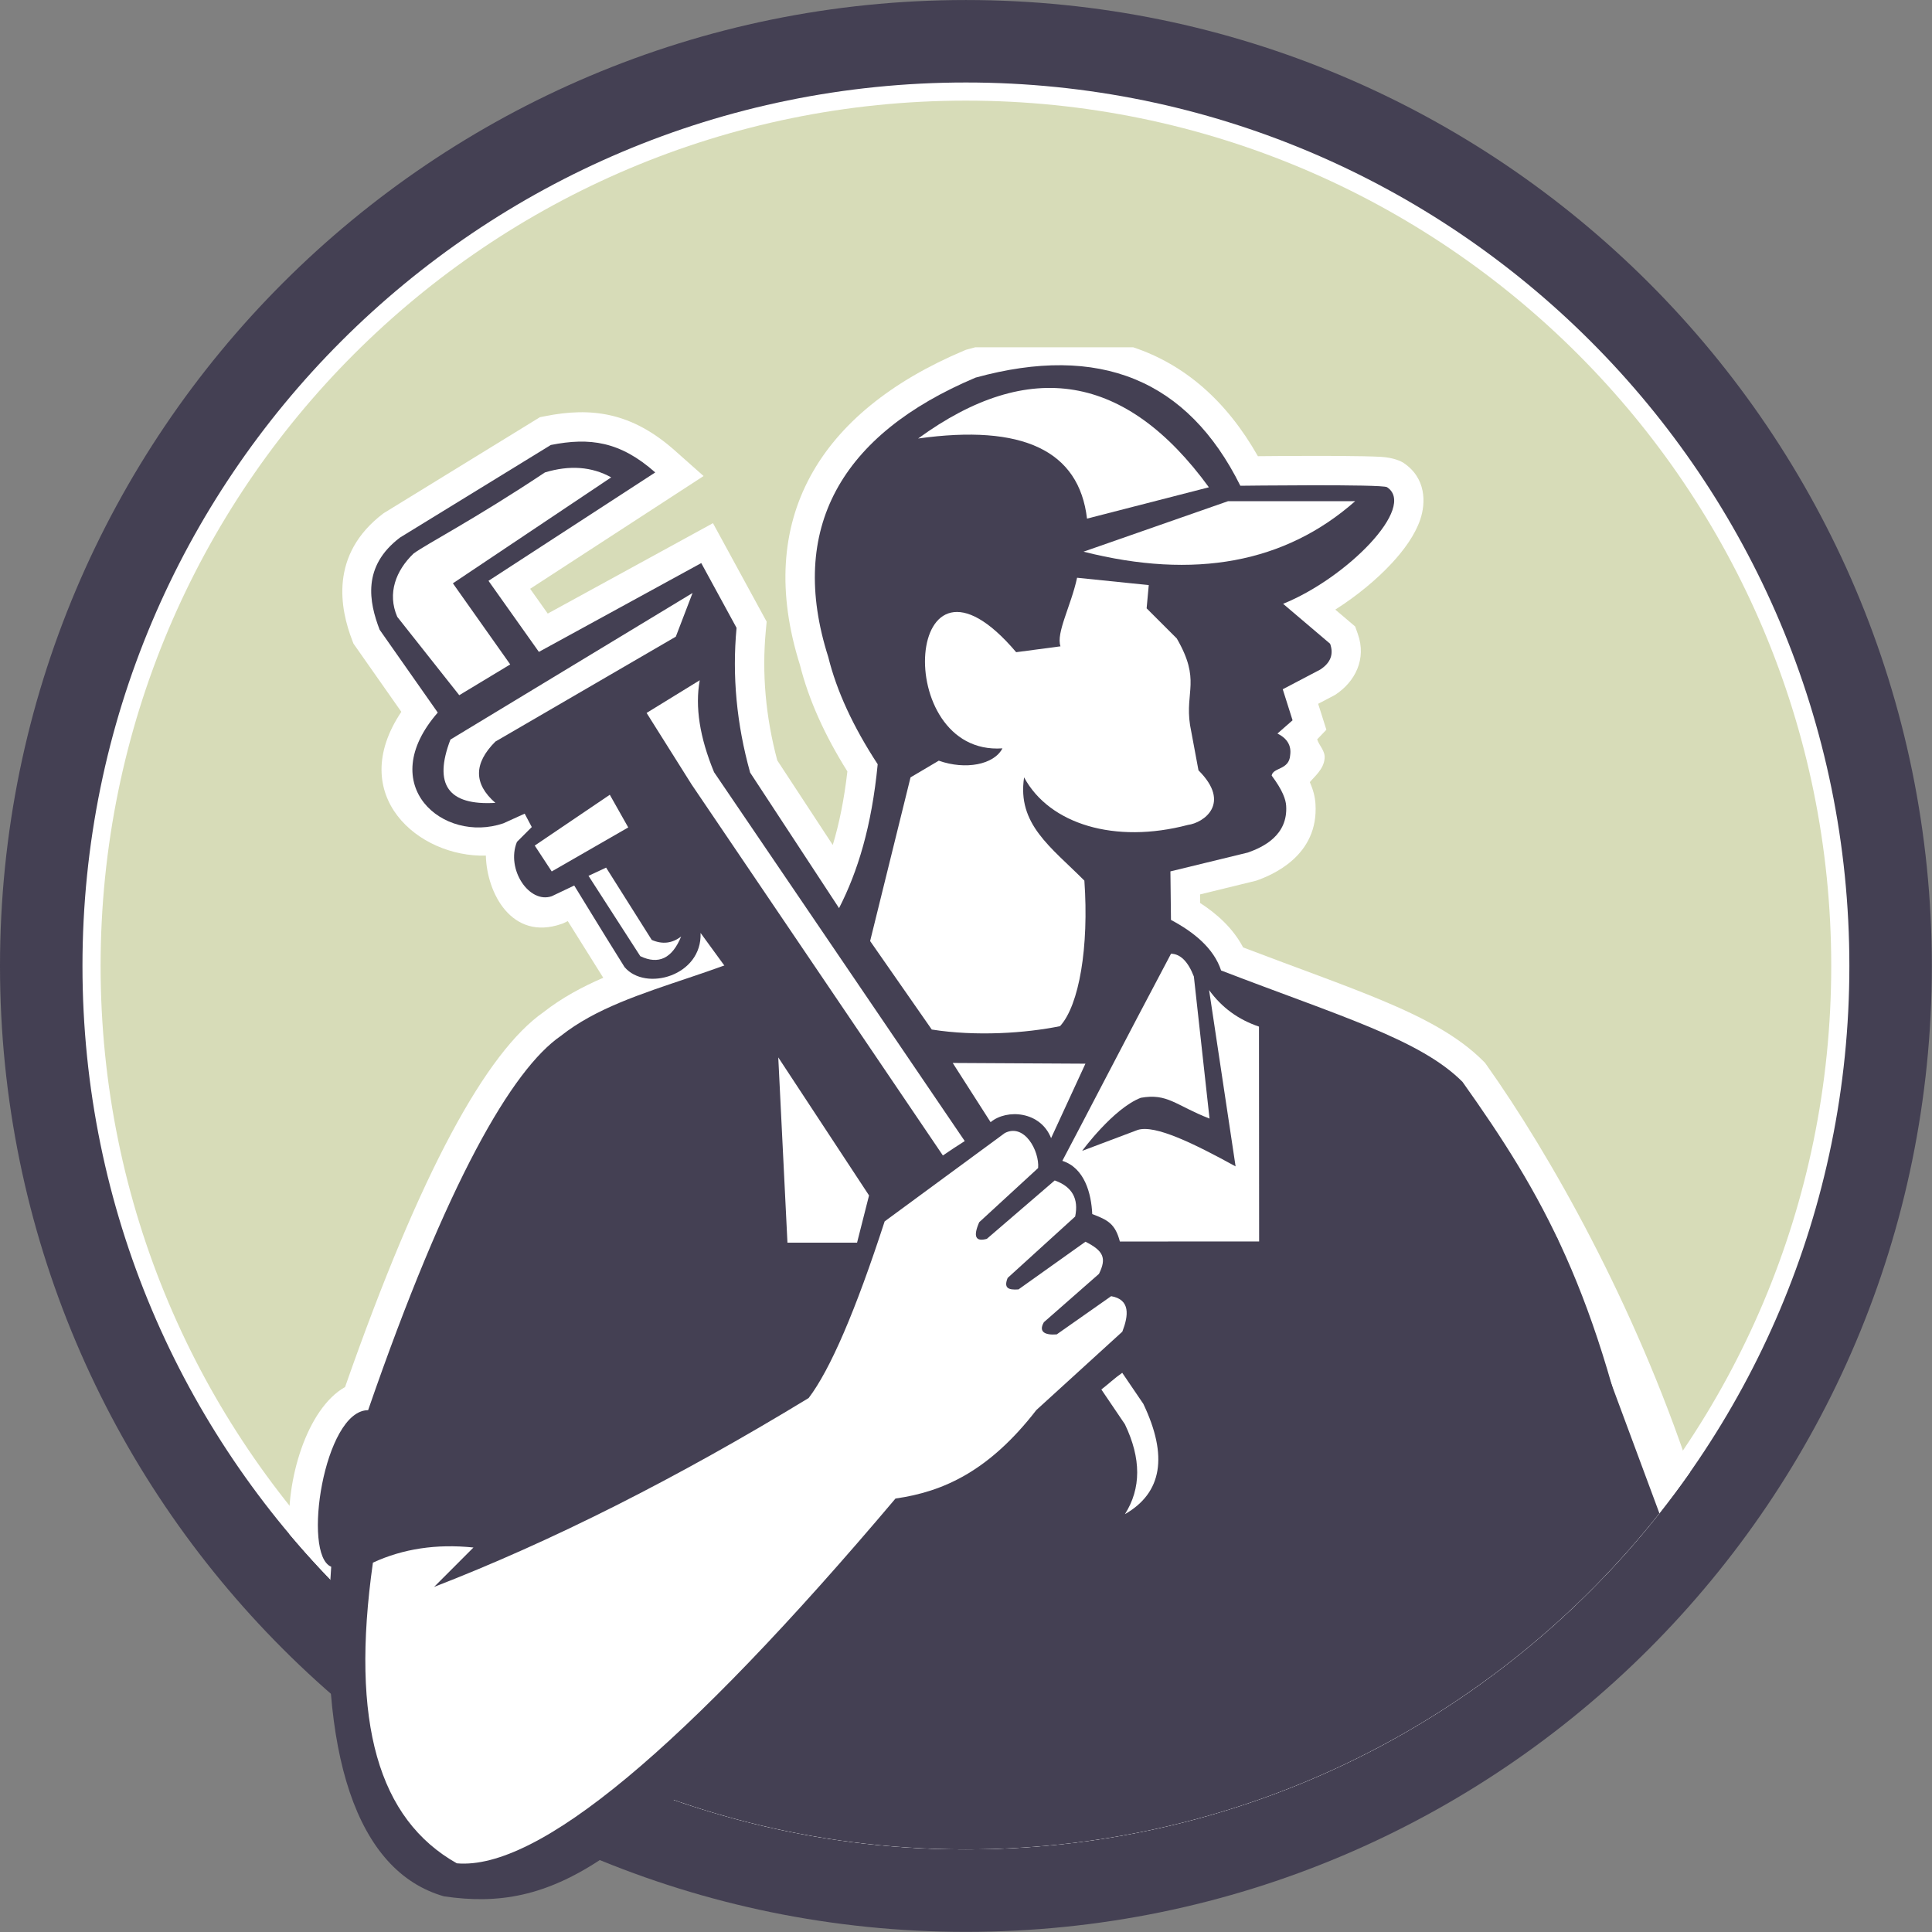
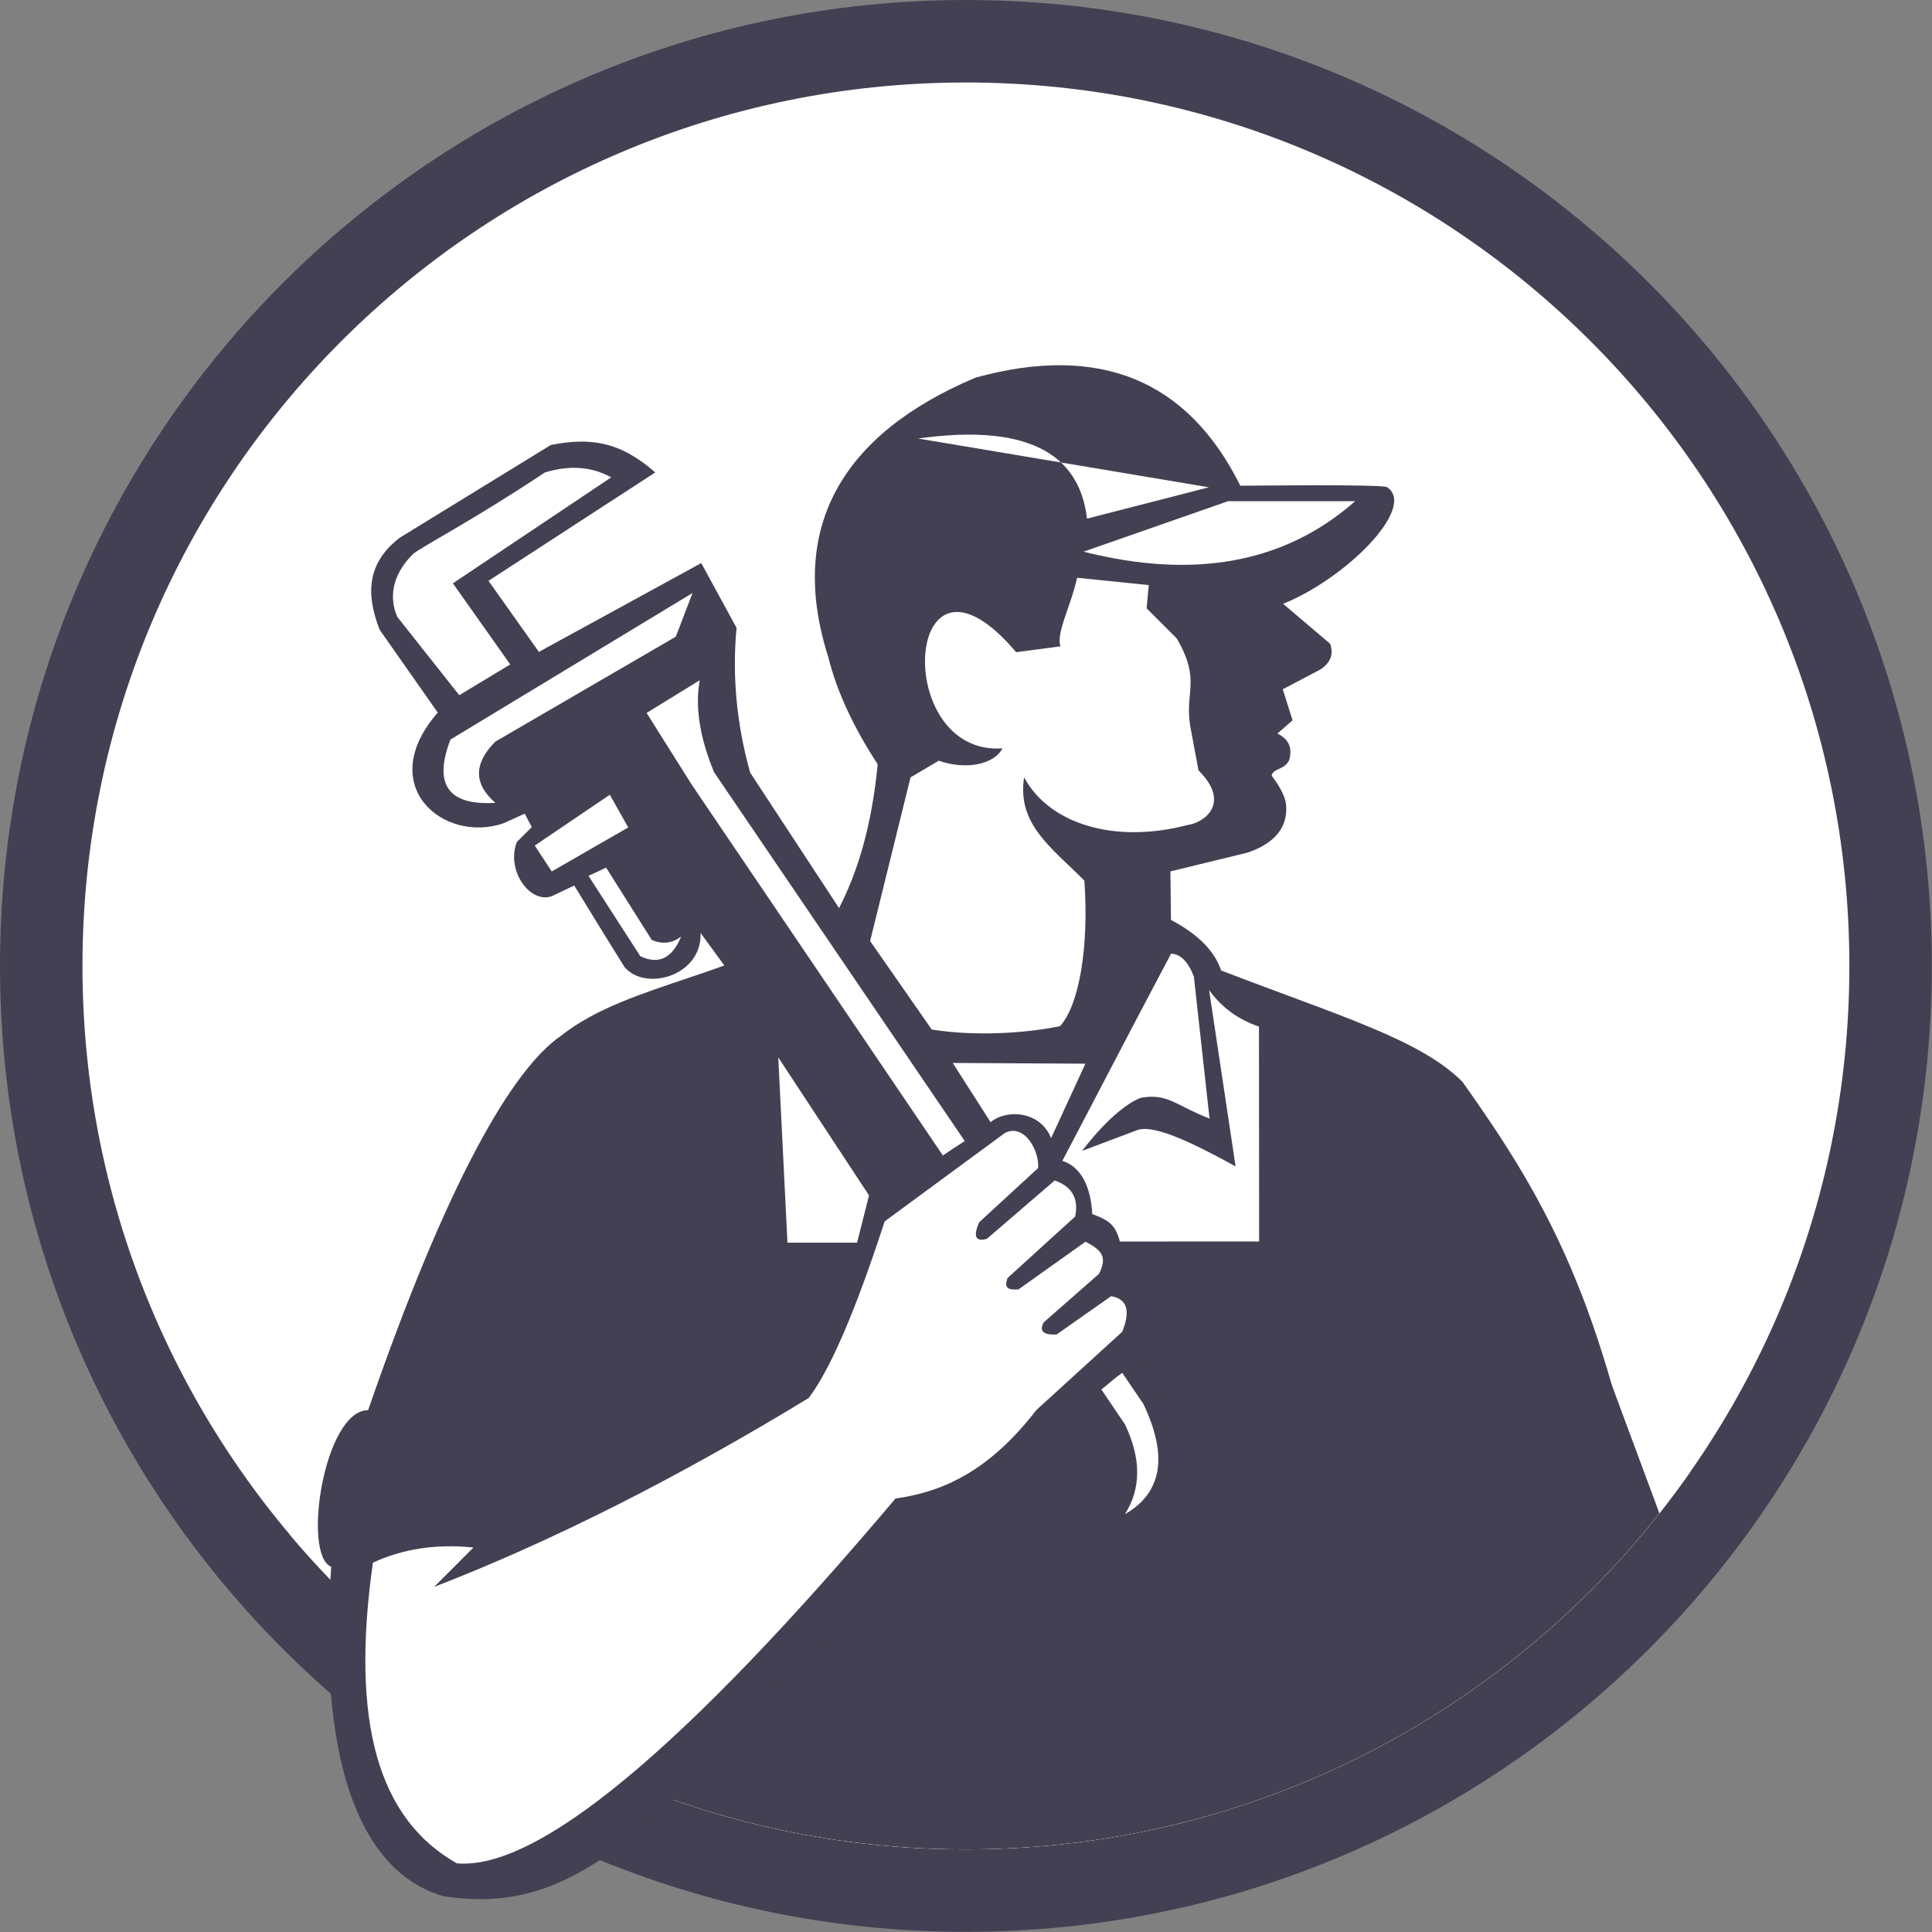
<svg xmlns="http://www.w3.org/2000/svg" width="500" zoomAndPan="magnify" viewBox="0 0 375 375" height="500" preserveAspectRatio="xMidYMid meet" version="1.0">
  <rect x="0" y="0" width="375" height="375" fill="#808080" stroke="none" />
  <path fill="#444053" d="M 374.969 187.488 C 374.969 291.035 291.031 374.973 187.484 374.973 C 83.938 374.973 0 291.035 0 187.488 C 0 83.941 83.938 0.004 187.484 0.004 C 291.031 0.004 374.969 83.941 374.969 187.488 " fill-opacity="1" fill-rule="nonzero" />
  <path fill="#ffffff" d="M 16.008 187.488 C 16.008 92.781 92.777 16.012 187.484 16.012 C 282.191 16.012 358.961 92.781 358.961 187.488 C 358.961 282.195 282.191 358.965 187.484 358.965 C 92.777 358.965 16.008 282.195 16.008 187.488 " fill-opacity="1" fill-rule="nonzero" />
-   <path fill="#d7dcb8" d="M 187.484 19.531 C 280.246 19.531 355.441 94.727 355.441 187.488 C 355.441 280.25 280.246 355.445 187.484 355.445 C 94.723 355.445 19.527 280.25 19.527 187.488 C 19.527 94.727 94.723 19.531 187.484 19.531 " fill-opacity="1" fill-rule="nonzero" />
  <path fill="#ffffff" d="M 94.305 166.07 C 81.246 166.457 67.062 154.359 77.898 138.164 L 68.605 124.922 L 68.355 124.262 C 66.066 118.281 63.824 107.66 74.434 99.633 L 104.801 80.977 L 105.801 80.781 C 114.773 78.988 122.598 80.008 130.965 87.43 L 136.566 92.398 L 102.902 114.285 L 106.316 119.094 L 138.387 101.547 L 148.805 120.664 L 148.645 122.398 C 147.867 130.695 148.598 139.082 150.867 147.59 L 161.641 164.012 C 162.871 159.934 163.844 155.242 164.477 149.73 C 160.078 142.711 156.965 135.82 155.273 129.078 C 146.379 100.918 158.914 79.945 187.148 68.039 L 187.492 67.895 L 187.852 67.797 L 189.281 67.414 L 219.969 67.414 C 229.895 70.727 238.043 77.758 244.156 88.547 C 246.824 88.52 250.707 88.492 254.621 88.488 C 258.168 88.48 261.742 88.5 264.488 88.555 C 265.938 88.582 267.164 88.625 268.062 88.676 C 270.547 88.824 272.008 89.57 272.355 89.797 C 276.875 92.77 276.754 97.66 275.664 100.859 C 274.633 103.883 272.465 106.82 270.137 109.328 C 267.211 112.484 263.352 115.676 259.18 118.324 L 263.035 121.598 L 263.547 123.035 C 265.289 127.914 263.027 132.352 259.137 134.883 L 255.855 136.609 L 257.449 141.641 L 255.66 143.512 C 256.043 144.727 257.273 145.773 257.102 147.23 C 256.934 149.285 255.164 150.703 254.238 151.809 C 254.879 153.262 255.246 154.648 255.332 156.02 C 255.992 166.18 246.809 169.891 243.82 170.941 L 232.93 173.605 L 232.949 175.27 C 236.129 177.328 239.305 180.117 241.289 183.895 C 251.902 187.941 260.879 191.09 268.219 194.164 C 276.148 197.48 282.984 201.016 287.906 205.957 L 288.242 206.293 L 288.516 206.68 C 300.828 224.012 317.266 253.117 328.066 285.707 C 297.062 330 245.656 358.965 187.484 358.965 C 134.793 358.965 87.652 335.199 56.199 297.809 C 55.367 287.387 59.578 273.379 66.977 269.223 C 81.695 227.172 94.465 204.172 105.492 196.461 C 109.043 193.676 113.004 191.555 117.09 189.781 L 110.207 178.789 L 109.254 179.246 L 108.953 179.348 C 99.34 182.668 94.473 173.34 94.305 166.07 " fill-opacity="1" fill-rule="nonzero" />
  <path fill="#444053" d="M 302.207 240.164 L 322.09 293.734 C 290.684 333.469 242.062 358.965 187.484 358.965 C 157.844 358.965 129.957 351.445 105.633 338.207 L 110.07 285.711 L 302.207 240.164 " fill-opacity="1" fill-rule="nonzero" />
  <path fill="#444053" d="M 227.285 178.555 L 227.176 169.137 L 242.203 165.48 C 245.219 164.422 250.016 162.113 249.641 156.387 C 249.566 155.191 248.973 153.41 246.832 150.543 C 247.07 148.934 250.25 149.492 250.422 146.57 C 250.68 144.727 249.855 143.328 247.953 142.379 L 250.887 139.809 L 248.98 133.785 L 256.254 129.965 C 258.262 128.66 258.906 126.992 258.176 124.953 L 249.051 117.199 C 261.402 112.215 275.055 98.398 269.219 94.562 C 268.277 93.941 240.75 94.285 240.75 94.285 C 230.512 73.684 213.387 66.691 189.363 73.293 C 163.188 84.332 152.84 102.664 160.766 127.523 C 162.391 134.109 165.59 141.047 170.359 148.34 C 169.191 160.41 166.492 169.172 162.859 176.266 C 143.953 189.766 122.219 190.488 108.883 201.047 C 99.41 207.555 86.766 229.391 71.453 273.715 C 62.898 273.715 58.582 301.82 64.289 304.102 C 61.707 340.312 69.152 363.227 86.18 368.078 C 107.324 371.203 123.164 361.945 160.402 316.316 L 318.891 294.473 C 310.324 250.648 299.273 231.672 283.867 209.984 C 275.688 201.773 260.066 197.238 237.016 188.367 C 235.574 183.988 231.633 180.867 227.285 178.555 " fill-opacity="1" fill-rule="evenodd" />
  <path fill="#444053" d="M 224.371 270.031 L 145.602 149.961 C 142.973 140.527 142.094 131.164 142.965 121.867 L 136.113 109.293 L 104.598 126.531 L 94.816 112.738 L 127.18 91.699 C 120.363 85.652 114.441 84.871 106.914 86.371 L 77.645 104.336 C 70.234 109.945 71.637 116.875 73.684 122.227 L 84.969 138.312 C 72.602 152.484 86.051 163.773 97.699 159.809 L 101.84 157.93 L 103.219 160.531 L 100.336 163.414 C 98.184 168.719 102.715 175.469 107.09 173.957 L 111.457 171.879 C 112.812 174.039 116.016 179.391 121.227 187.715 C 125.305 192.516 136.312 189.41 135.98 181.082 L 209.84 282.402 C 222.125 287.234 226.969 283.113 224.371 270.031 " fill-opacity="1" fill-rule="evenodd" />
  <path fill="#ffffff" d="M 222.973 113.566 C 217.086 112.965 212.449 112.488 209.062 112.141 C 207.879 117.617 204.941 122.863 205.84 125.453 L 197.238 126.59 C 175.5 100.953 172.832 146.785 194.574 145.254 C 192.934 148.434 187.387 149.484 182.215 147.648 L 176.734 150.887 L 168.891 182.656 L 180.855 199.832 C 189.469 201.195 199.051 200.543 205.746 199.18 C 209.461 195.133 211.387 183.84 210.477 170.93 C 203.984 164.398 197.391 159.977 198.777 150.887 C 203.684 159.977 216.41 163.852 230.586 160.113 C 233.586 159.73 239.105 155.969 232.625 149.523 L 230.988 140.75 C 229.98 134.148 233.117 132.051 228.41 123.922 L 222.559 118.078 L 222.973 113.566 " fill-opacity="1" fill-rule="evenodd" />
  <path fill="#ffffff" d="M 263.035 97.281 L 238.363 97.281 L 210.312 107.082 C 231.867 112.531 249.441 109.27 263.035 97.281 " fill-opacity="1" fill-rule="evenodd" />
-   <path fill="#ffffff" d="M 234.645 94.582 L 210.988 100.664 C 209.441 87.457 198.512 82.277 178.203 85.117 C 199.781 69.395 218.598 72.551 234.645 94.582 " fill-opacity="1" fill-rule="evenodd" />
+   <path fill="#ffffff" d="M 234.645 94.582 L 210.988 100.664 C 209.441 87.457 198.512 82.277 178.203 85.117 " fill-opacity="1" fill-rule="evenodd" />
  <path fill="#ffffff" d="M 195.035 219.922 L 171.711 237.07 C 166.066 254.426 161.148 265.855 156.957 271.359 C 131.32 286.961 107.082 299.184 84.25 308.023 L 91.898 300.371 C 84.727 299.629 78.223 300.609 72.383 303.309 C 67.965 334.453 73.504 353.121 88.668 361.668 C 104.367 363.059 132.754 339.457 173.816 290.863 C 183.137 289.543 191.996 285.516 201.156 273.688 L 217.844 258.477 C 219.066 255.316 219.422 252.242 215.676 251.586 L 205.109 259.004 C 202.906 259.18 201.504 258.566 202.613 256.645 L 213.312 247.254 C 214.832 244.172 214.176 242.789 210.691 241.016 L 197.688 250.273 C 195.633 250.422 194.812 249.965 195.586 248.043 L 208.688 236.129 C 209.41 232.648 208.086 230.316 204.719 229.125 L 191.543 240.461 C 189.344 241.074 188.852 239.996 190.066 237.23 L 201.5 226.715 C 201.773 223.41 198.84 217.953 195.035 219.922 " fill-opacity="1" fill-rule="evenodd" />
  <path fill="#ffffff" d="M 210.68 206.461 L 184.922 206.32 L 192.273 217.809 C 195.445 215.188 201.965 215.688 204.016 220.914 L 210.68 206.461 " fill-opacity="1" fill-rule="evenodd" />
  <path fill="#ffffff" d="M 227.297 185.113 C 217.906 202.824 210.133 217.91 206.199 225.32 C 210.504 226.688 211.824 231.633 212.004 235.652 C 215.016 236.789 216.465 237.535 217.367 240.98 L 244.395 240.965 L 244.367 199.262 C 240.352 197.91 237.125 195.551 234.684 192.172 L 239.828 226.395 C 231.805 221.992 224.184 218.238 220.824 219.32 L 210.043 223.383 C 210.043 223.383 216.066 215.16 221.422 213.082 C 226.637 212.152 228.121 214.523 234.77 217.117 L 231.73 189.547 C 230.602 186.637 229.125 185.16 227.297 185.113 " fill-opacity="1" fill-rule="evenodd" />
  <path fill="#ffffff" d="M 151.062 205.242 L 152.844 241.203 L 166.355 241.203 L 168.68 232.035 L 151.062 205.242 " fill-opacity="1" fill-rule="evenodd" />
  <path fill="#ffffff" d="M 118.633 92.656 C 114.859 90.566 110.574 90.246 105.77 91.699 C 91.922 100.918 82.832 105.555 80.273 107.441 C 76.855 110.719 75.125 115.145 77.109 119.73 L 89.141 134.938 L 99.035 128.965 L 87.906 113.223 L 118.633 92.656 " fill-opacity="1" fill-rule="evenodd" />
  <path fill="#ffffff" d="M 134.426 115.098 L 87.43 143.547 C 84.086 152.285 86.996 156.379 96.152 155.836 C 91.914 152.148 91.914 148.184 96.152 143.941 L 131.176 123.574 L 134.426 115.098 " fill-opacity="1" fill-rule="evenodd" />
  <path fill="#ffffff" d="M 118.363 154.262 L 103.793 164.125 L 107.09 169.148 L 121.941 160.605 L 118.363 154.262 " fill-opacity="1" fill-rule="evenodd" />
  <path fill="#ffffff" d="M 138.602 149.887 L 187.254 221.48 C 185.773 222.426 184.367 223.344 183.012 224.277 L 134.246 152.273 L 125.504 138.379 L 135.82 132.035 C 134.883 137.191 135.812 143.141 138.602 149.887 " fill-opacity="1" fill-rule="evenodd" />
  <path fill="#ffffff" d="M 218.344 276.449 L 213.773 269.699 C 215.105 268.68 216.312 267.512 217.824 266.461 L 221.922 272.492 C 226.754 282.621 225.562 289.766 218.344 293.902 C 221.523 288.902 221.523 283.086 218.344 276.449 " fill-opacity="1" fill-rule="evenodd" />
  <path fill="#ffffff" d="M 114.227 169.996 L 124.277 185.59 C 127.828 187.297 130.473 186.023 132.211 181.773 C 130.473 183.113 128.574 183.34 126.504 182.438 L 117.645 168.402 L 114.227 169.996 " fill-opacity="1" fill-rule="evenodd" />
</svg>